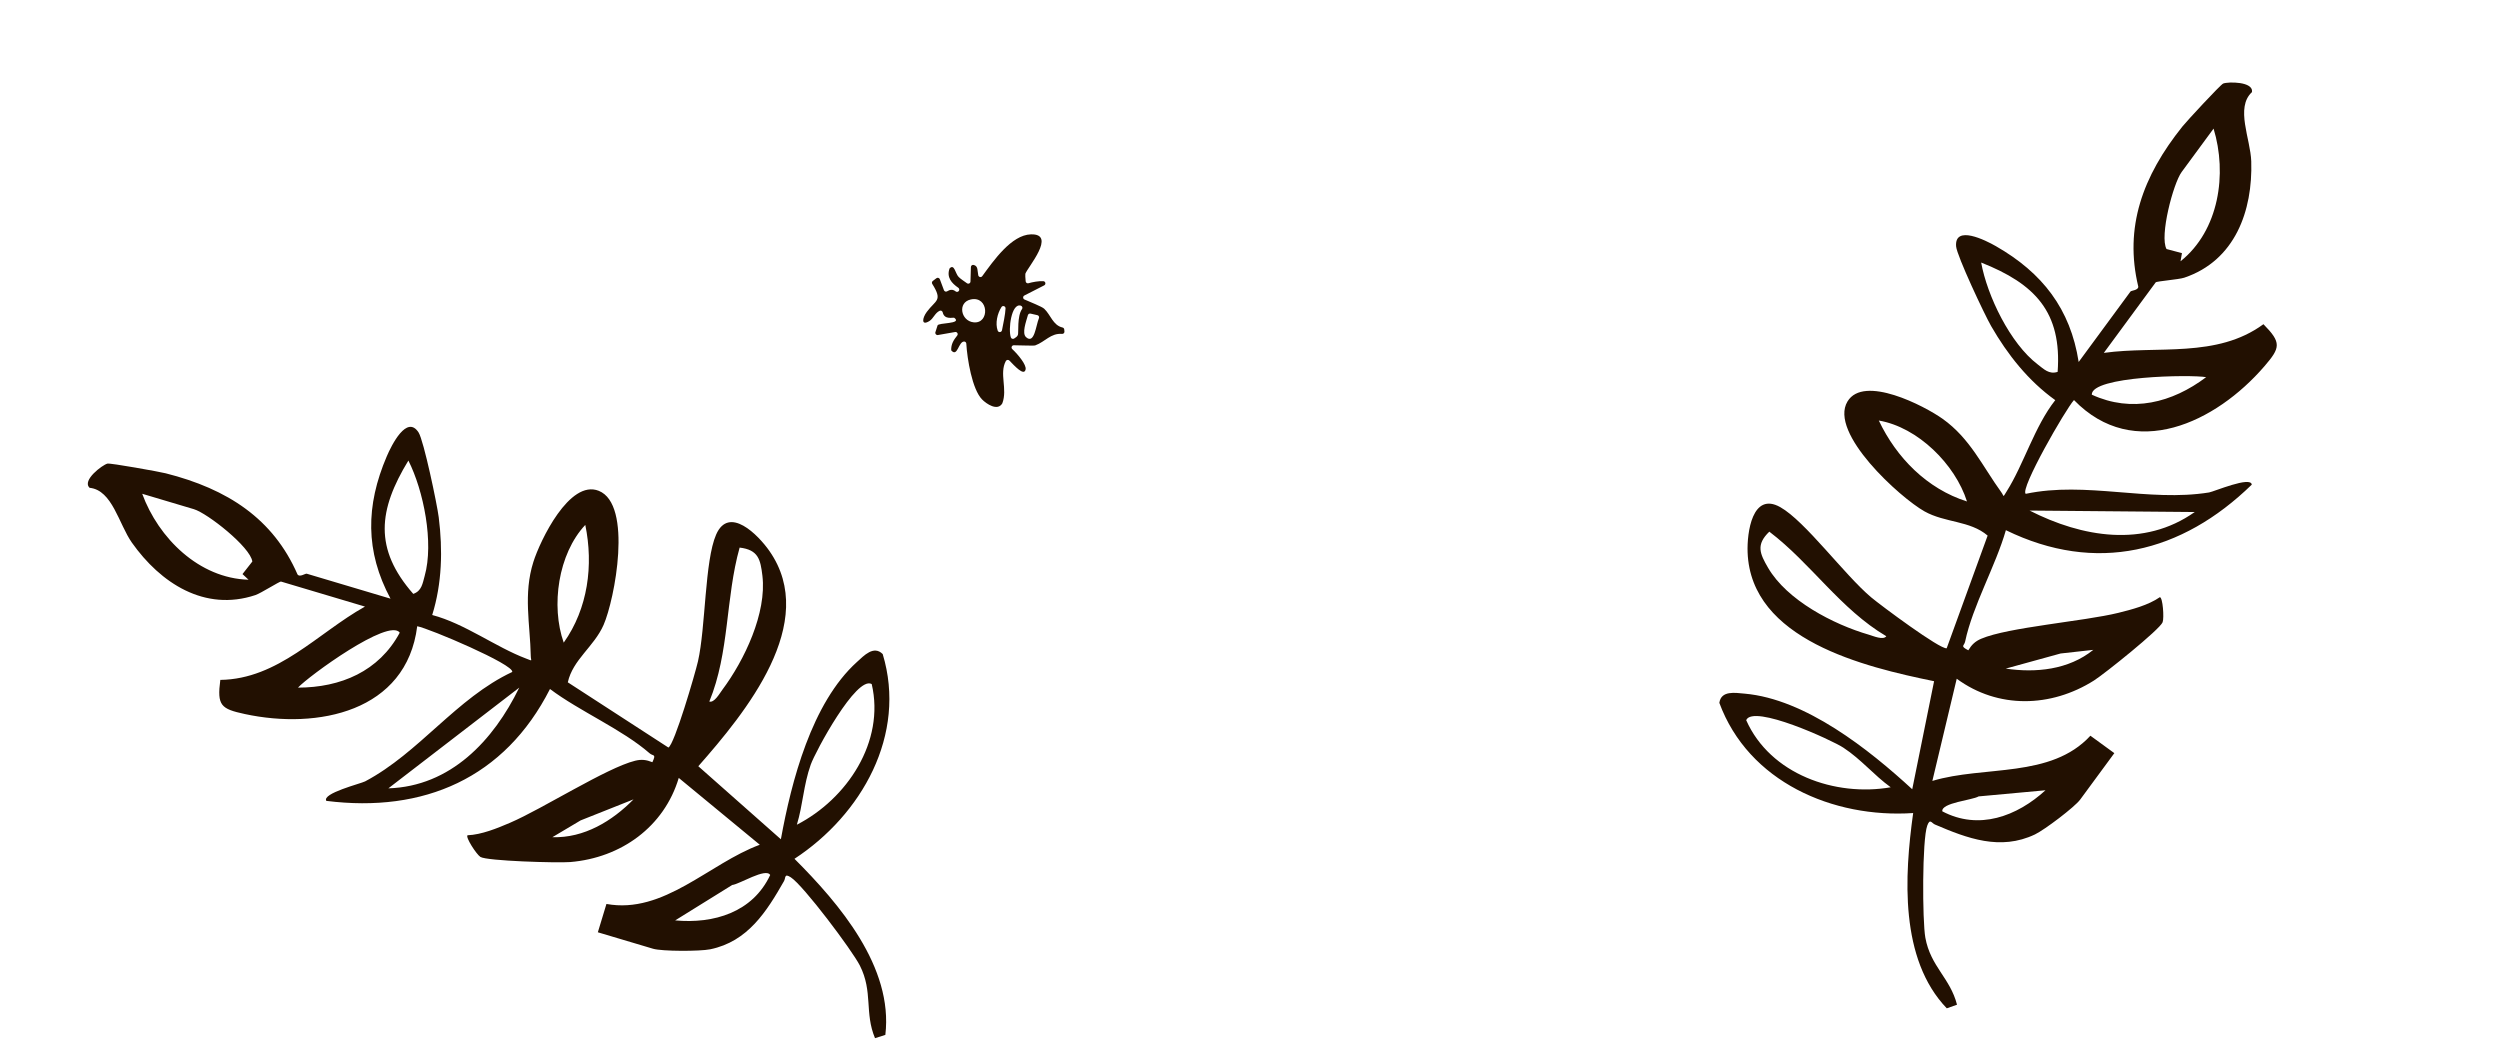
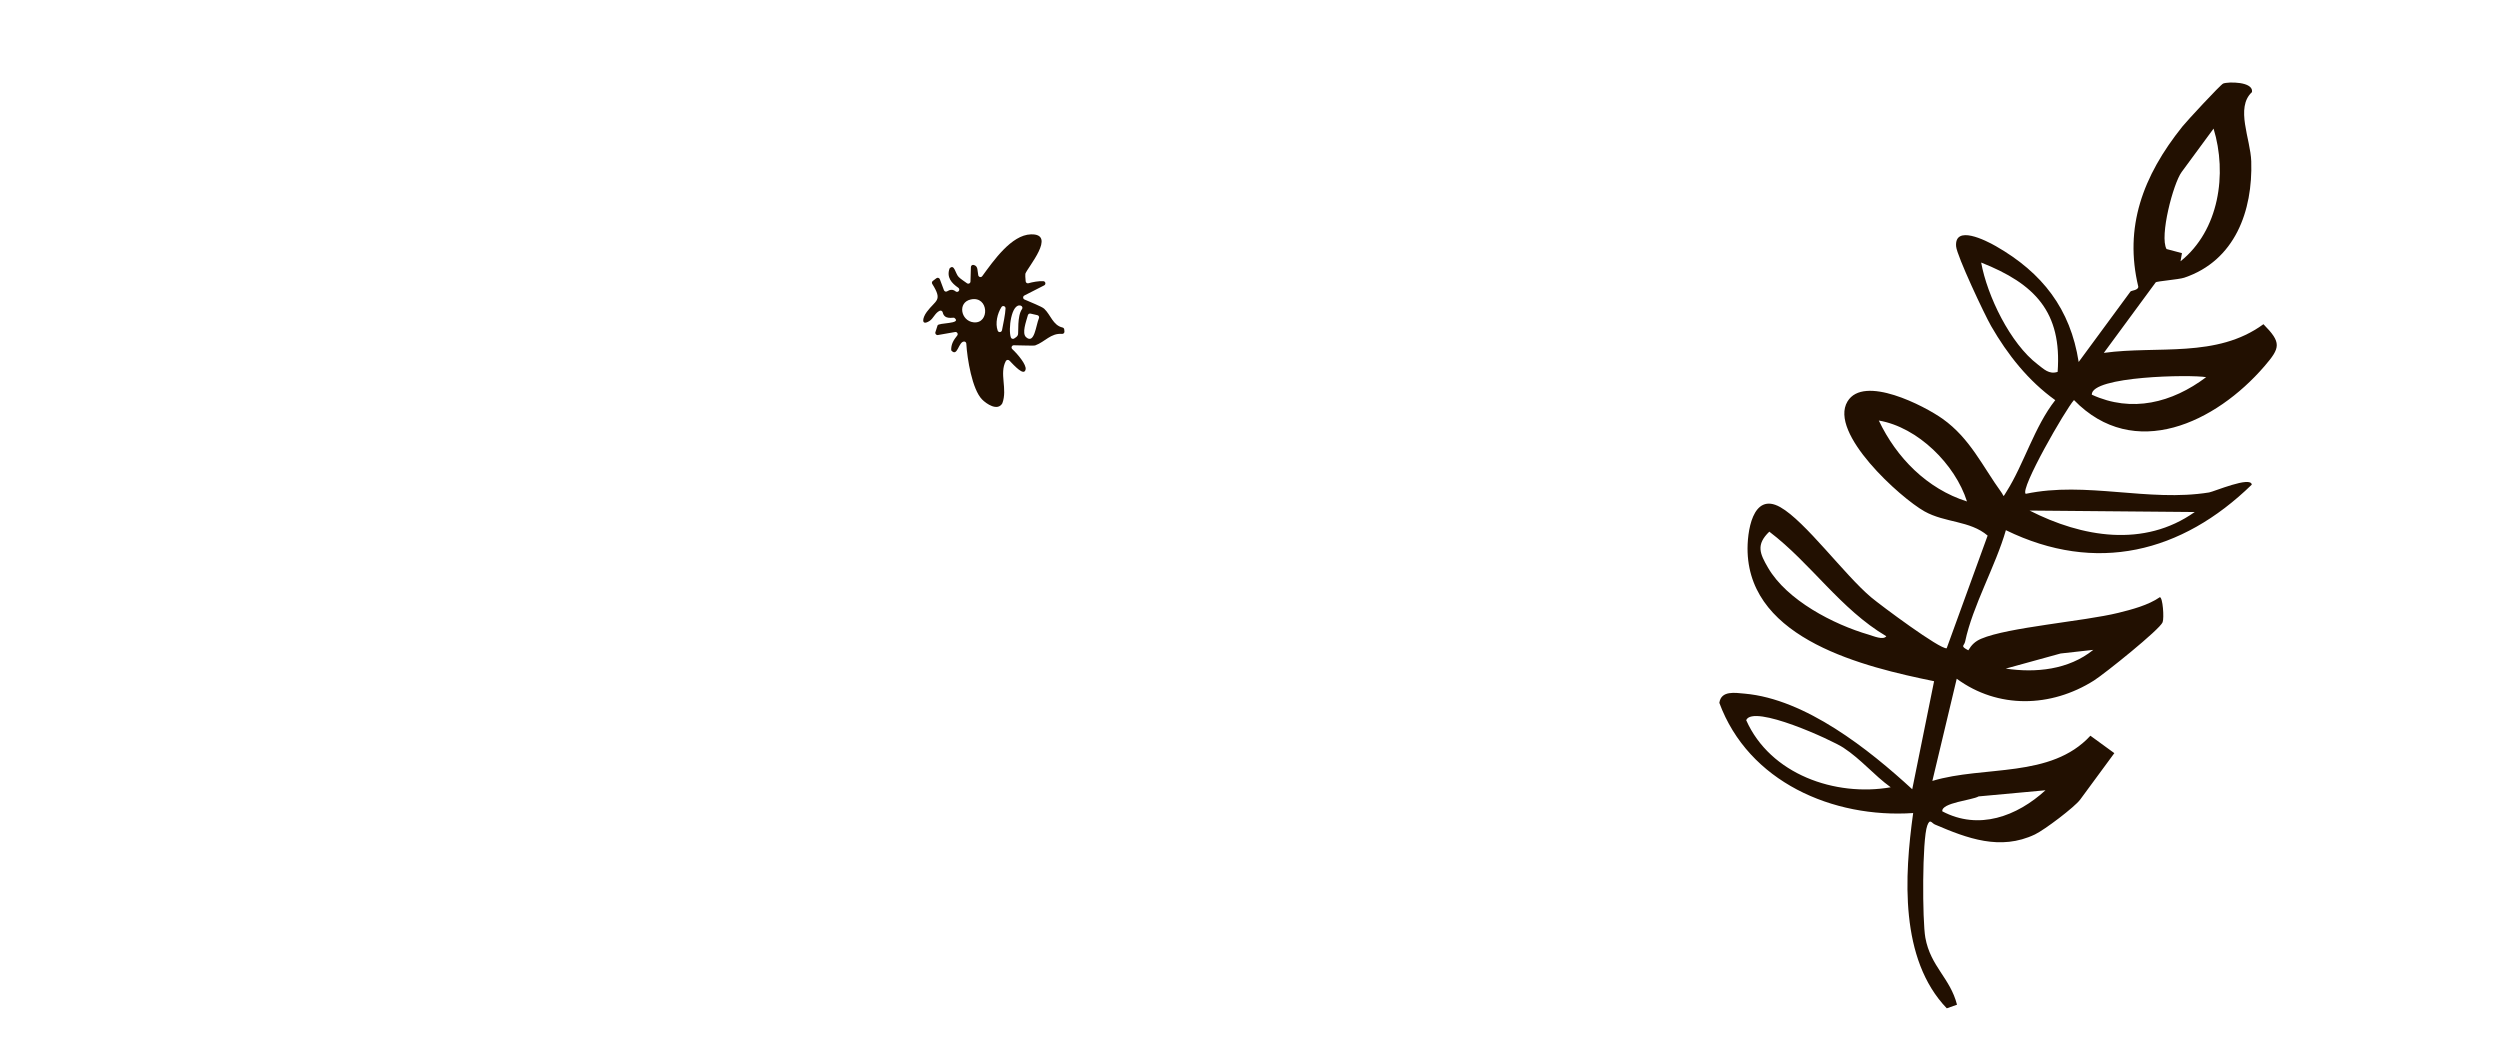
<svg xmlns="http://www.w3.org/2000/svg" width="591" height="247" viewBox="0 0 591 247" fill="none">
-   <path d="M86.238 143.42C75.125 149.632 65.778 160.544 52.083 160.729C51.28 166.811 52.218 167.577 57.901 168.803C75.056 172.502 96.102 168.288 98.63 148.04C101.517 148.579 121.616 157.119 121.091 158.853C107.881 165.045 99.152 177.922 86.313 184.72C85.311 185.247 76.034 187.547 77.147 189.328C100.106 192.216 119.297 183.998 130.015 162.879C137.003 168.137 147.097 172.429 153.558 178.07C154.408 178.819 155.196 178.118 154.222 180.186C152.814 179.61 151.646 179.464 150.139 179.84C143.429 181.502 128.309 191.18 120.593 194.495C117.563 195.794 113.838 197.327 110.522 197.458C109.988 197.895 112.627 201.975 113.568 202.577C115.096 203.546 131.813 204.032 134.814 203.789C146.816 202.787 157.002 195.464 160.459 183.898L179.615 199.699C167.618 204.133 156.938 216.162 143.363 213.695L141.331 220.392L154.398 224.286C156.489 224.909 165.445 224.918 167.9 224.411C176.78 222.58 181.219 215.508 185.347 208.279C185.773 207.525 185.361 206.384 186.941 207.396C189.916 209.301 201.456 224.667 203.275 228.264C206.411 234.465 204.33 239.414 206.854 245.424L209.297 244.647C211.195 228.606 198.442 213.649 187.813 203.022C203.724 192.598 214.432 173.669 208.672 154.621C206.541 152.5 204.263 154.968 202.579 156.494C191.859 166.19 187.084 184.74 184.6 198.404L165.081 181.137C176.198 168.505 193.752 147.211 181.882 130.242C179.224 126.441 172.327 119.431 169.292 126.38C166.576 132.599 166.833 148.309 165.002 156.333C164.341 159.228 159.429 176.049 158.009 176.718L134.231 161.301C135.407 155.936 140.448 152.85 142.69 147.729C145.318 141.714 149.64 119.267 141.545 116.029C134.631 113.262 127.684 127.798 126.09 132.837C123.673 140.484 125.329 147.556 125.475 155.076C125.495 156.303 126.074 156.329 124.359 155.68C117.219 152.992 109.853 147.403 102.174 145.389C104.509 137.892 104.68 129.988 103.716 122.288C103.326 119.19 100.166 104.138 98.958 102.245C96.183 97.914 92.552 105.263 91.434 107.875C86.447 119.527 86.314 130.351 92.319 141.526L72.508 135.622C72.188 135.526 70.826 136.552 70.329 135.789C64.591 122.638 53.822 115.594 39.166 111.887C37.681 111.508 26.067 109.423 25.391 109.598C24.229 109.894 19.288 113.569 21.189 115.319C26.564 115.856 28.099 123.92 31.178 128.278C37.927 137.821 48.365 144.685 60.392 140.672C61.697 140.235 66.116 137.387 66.445 137.485L86.257 143.389L86.238 143.42ZM33.611 116.727L45.835 120.37C49.047 121.327 59.202 129.326 59.652 132.745L57.326 135.712L58.755 137.047C47.064 136.728 37.453 127.212 33.614 116.719L33.611 116.727ZM94.504 149.563C89.579 158.729 80.523 162.535 70.438 162.557C72.955 159.839 91.945 145.983 94.504 149.563ZM96.542 108.874C100.143 116.012 102.607 128.288 100.39 136.16C99.903 137.886 99.719 139.703 97.696 140.394C88.346 129.726 89.427 120.553 96.542 108.874ZM91.807 186.366L122.749 162.558C116.66 175.075 106.503 185.902 91.807 186.366ZM133.263 151.92C130.194 143.244 131.937 130.928 138.362 124.09C140.325 133.611 139.005 143.833 133.263 151.92ZM149.768 188.969C144.737 194.085 138.1 198.153 130.581 197.912L137.263 193.94L149.768 188.969ZM167.683 165.848C172.483 154.176 171.491 141.394 174.849 129.449C179.283 129.972 179.772 132.274 180.232 136.09C181.295 144.903 175.984 156.073 170.76 163.067C170.12 163.922 168.863 166.199 167.683 165.848ZM159.609 217.582L173.101 209.207C174.749 209.066 181.077 205.052 182.073 206.853C177.933 215.694 168.709 218.431 159.609 217.582ZM188.379 194.962C189.834 190.174 189.944 185.583 191.656 180.763C192.732 177.707 202.458 159.641 206.073 161.709C209.26 175.348 200.215 188.883 188.379 194.962Z" fill="#221001" />
  <path d="M497.391 83.418C510.003 81.676 524.039 84.749 535.077 76.641C539.384 81.01 539.098 82.186 535.302 86.59C523.844 99.883 504.51 109.206 490.289 94.574C488.31 96.744 477.421 115.675 478.885 116.741C493.157 113.719 507.885 118.731 522.227 116.416C523.344 116.233 532.132 112.476 532.318 114.568C515.74 130.712 495.474 135.723 474.191 125.333C471.784 133.74 466.318 143.249 464.563 151.645C464.336 152.755 463.285 152.67 465.309 153.733C466.085 152.426 466.929 151.605 468.359 150.996C474.713 148.278 492.612 146.886 500.767 144.88C503.968 144.09 507.863 143.067 510.588 141.173C511.278 141.2 511.632 146.046 511.244 147.093C510.608 148.788 497.563 159.253 495.022 160.867C484.842 167.303 472.3 167.6 462.57 160.454L456.81 184.609C469.055 180.916 484.827 184.076 494.171 173.925L499.83 178.043L491.751 189.027C490.459 190.785 483.318 196.19 481.053 197.265C472.864 201.157 465.059 198.19 457.408 194.911C456.613 194.566 456.255 193.407 455.604 195.167C454.378 198.481 454.434 217.697 455.15 221.664C456.386 228.502 461.029 231.197 462.638 237.513L460.22 238.366C449.037 226.711 450.197 207.089 452.272 192.203C433.293 193.477 413.339 184.828 406.453 166.157C406.875 163.18 410.18 163.776 412.444 163.978C426.841 165.253 441.833 177.176 452.052 186.581L457.218 161.038C440.732 157.66 413.891 151.251 413.133 130.557C412.963 125.921 414.24 116.171 420.851 119.886C426.766 123.211 436.032 135.9 442.329 141.199C444.602 143.11 458.661 153.571 460.197 153.249L469.876 126.614C465.703 123.043 459.821 123.62 454.946 120.885C449.223 117.67 432.244 102.364 436.751 94.9C440.599 88.526 454.905 95.936 459.214 98.996C465.752 103.641 468.693 110.282 473.111 116.37C473.834 117.361 473.387 117.731 474.365 116.179C478.441 109.731 480.949 100.831 485.863 94.595C479.481 90.021 474.58 83.817 470.708 77.092C469.151 74.386 462.599 60.47 462.422 58.233C462.026 53.103 469.353 56.778 471.82 58.188C482.823 64.48 489.452 73.036 491.397 85.572L503.646 68.92C503.844 68.65 505.548 68.648 505.486 67.739C502.136 53.788 506.483 41.675 515.943 29.883C516.899 28.686 524.909 20.022 525.554 19.754C526.66 19.289 532.817 19.243 532.355 21.786C528.39 25.454 532.026 32.813 532.196 38.147C532.564 49.83 528.373 61.598 516.358 65.646C515.053 66.084 509.81 66.475 509.607 66.752L497.358 83.404L497.391 83.418ZM523.292 30.397L515.735 40.672C513.749 43.372 510.468 55.876 512.17 58.874L515.814 59.841L515.478 61.767C524.614 54.465 526.547 41.079 523.285 30.392L523.292 30.397ZM494.498 93.302C503.953 97.647 513.473 95.225 521.534 89.163C517.887 88.512 494.383 88.904 494.498 93.302ZM468.346 62.065C469.775 69.931 475.209 81.211 481.724 86.156C483.153 87.24 484.394 88.579 486.425 87.91C487.456 73.762 481.063 67.095 468.346 62.065ZM518.835 121.042L479.795 120.697C492.198 127.013 506.829 129.53 518.835 121.042ZM464.994 118.546C462.212 109.774 453.398 100.997 444.149 99.414C448.322 108.195 455.537 115.555 464.994 118.546ZM474.157 158.057C481.255 159.106 489.003 158.351 494.857 153.627L487.131 154.485L474.157 158.057ZM445.926 150.407C435.06 143.988 428.146 133.191 418.267 125.684C415.045 128.774 416.042 130.905 417.975 134.228C422.439 141.901 433.41 147.611 441.794 150.043C442.82 150.34 445.196 151.399 445.926 150.407ZM483.553 186.819L467.739 188.27C466.338 189.15 458.87 189.762 459.162 191.799C467.793 196.358 476.803 192.982 483.553 186.819ZM446.961 186.113C442.915 183.17 440.059 179.573 435.788 176.759C433.087 174.969 414.437 166.417 412.8 170.246C418.478 183.049 433.853 188.396 446.961 186.113Z" fill="#221001" />
  <path d="M242.39 64.696C242.344 64.837 242.394 65.822 242.468 66.511C242.505 66.841 242.827 67.053 243.141 66.957C244.001 66.699 245.628 66.389 246.647 66.472C247.175 66.51 247.316 67.221 246.844 67.462L242.158 69.857C241.771 70.058 241.777 70.618 242.174 70.796C243.59 71.436 246.303 72.467 246.86 72.998C248.391 74.439 248.913 76.912 251.194 77.427C251.409 77.475 251.561 77.663 251.583 77.875L251.634 78.359C251.671 78.69 251.392 78.96 251.064 78.931C248.385 78.719 247.068 80.801 244.731 81.65C244.354 81.787 241.409 81.62 239.659 81.621C239.182 81.623 238.952 82.201 239.302 82.528C240.725 83.863 242.658 86.244 242.458 87.307C242.118 89.088 239.714 86.349 238.619 85.236C238.372 84.989 237.95 85.037 237.78 85.348C236.182 88.325 238.225 91.946 236.951 95.341C235.832 97.277 233.176 95.482 232.13 94.397C229.818 91.996 228.648 84.862 228.434 81.232C228.422 80.984 228.233 80.766 227.986 80.742C226.556 80.605 226.401 84.595 224.866 82.821C224.801 81.361 225.468 80.331 226.278 79.331C226.585 78.954 226.261 78.4 225.784 78.489L221.718 79.202C221.33 79.267 221.011 78.903 221.128 78.531L221.63 76.958C221.707 76.222 227.562 76.644 225.602 75.135C225.374 74.961 223.273 75.714 222.861 73.853C222.791 73.526 222.451 73.327 222.146 73.466C221.005 73.989 220.692 75.286 219.697 75.9C217.756 77.101 217.99 75.226 219.082 73.746C221.213 70.862 222.932 71.177 220.387 67.119C220.245 66.888 220.294 66.587 220.512 66.419L221.368 65.771C221.65 65.562 222.048 65.676 222.176 66.003L223.148 68.601C223.263 68.902 223.624 69.042 223.896 68.869C224.581 68.434 225.257 68.363 225.884 68.871C226.115 69.058 226.449 69.046 226.64 68.812L226.659 68.799C226.846 68.56 226.8 68.208 226.551 68.035C224.938 66.926 223.728 65.562 224.478 63.456C225.625 62.264 225.837 64.695 226.625 65.47C227.197 66.041 227.924 66.454 228.577 66.95C228.917 67.207 229.407 66.98 229.421 66.555L229.521 63.128C229.529 62.8 229.836 62.559 230.159 62.628C231.288 62.879 231.03 64.056 231.263 65.085C231.365 65.524 231.93 65.65 232.198 65.287C234.881 61.615 239.107 55.536 243.702 55.403C249.898 55.223 242.854 63.294 242.396 64.713L242.39 64.696ZM245.239 74.505L243.614 74.134C243.34 74.072 243.069 74.237 242.992 74.509C242.57 76.043 241.526 78.775 242.565 79.707C244.551 81.483 244.886 76.925 245.599 75.232C245.73 74.928 245.565 74.578 245.239 74.505ZM240.623 79.206C240.848 78.69 240.391 74.76 241.615 73.054C241.821 72.772 241.661 72.362 241.327 72.259C239.078 71.556 238.291 77.965 238.979 79.794C239.094 80.094 239.473 80.2 239.745 80.028C240.086 79.804 240.455 79.588 240.614 79.213L240.623 79.206ZM236.869 78.081C237.16 76.572 237.662 74.277 237.711 72.904C237.729 72.368 237.037 72.137 236.748 72.587C235.756 74.143 235.241 76.44 235.855 78.159C236.031 78.657 236.762 78.603 236.861 78.079L236.869 78.081ZM230.155 76.199C234.007 76.616 233.791 69.884 229.516 70.788C226.297 71.468 227.119 75.871 230.155 76.199Z" fill="#221001" />
</svg>